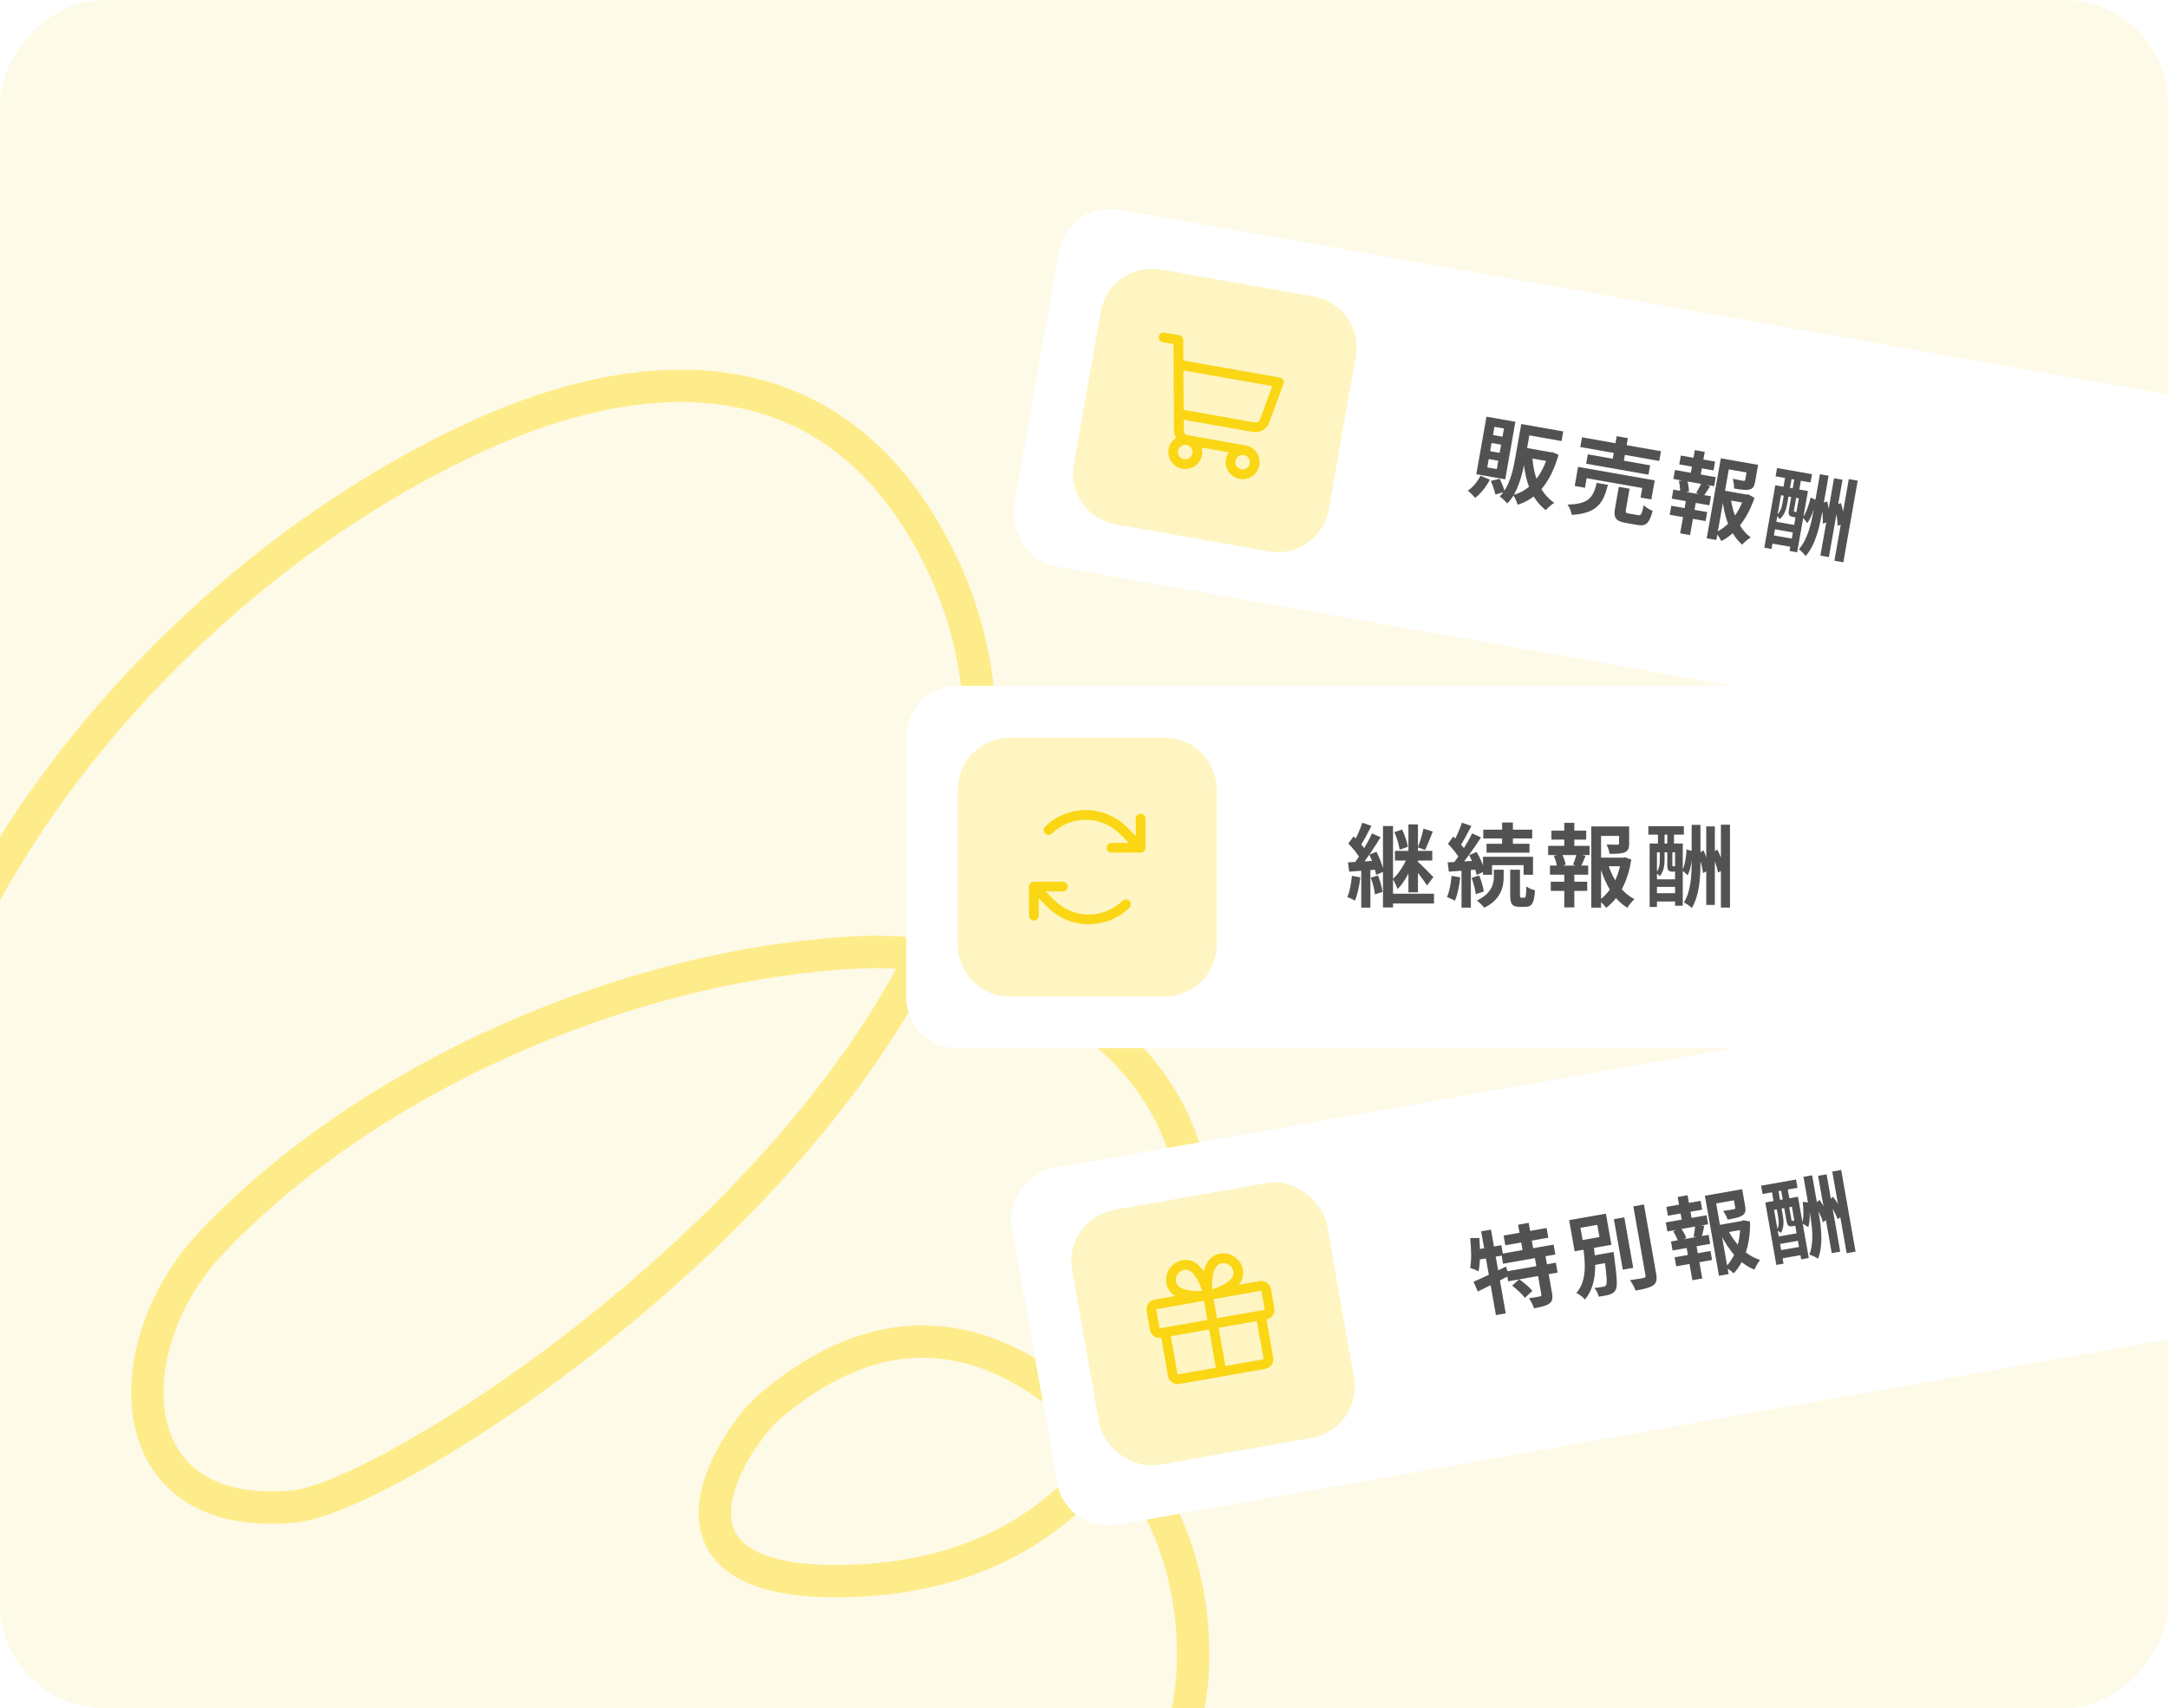
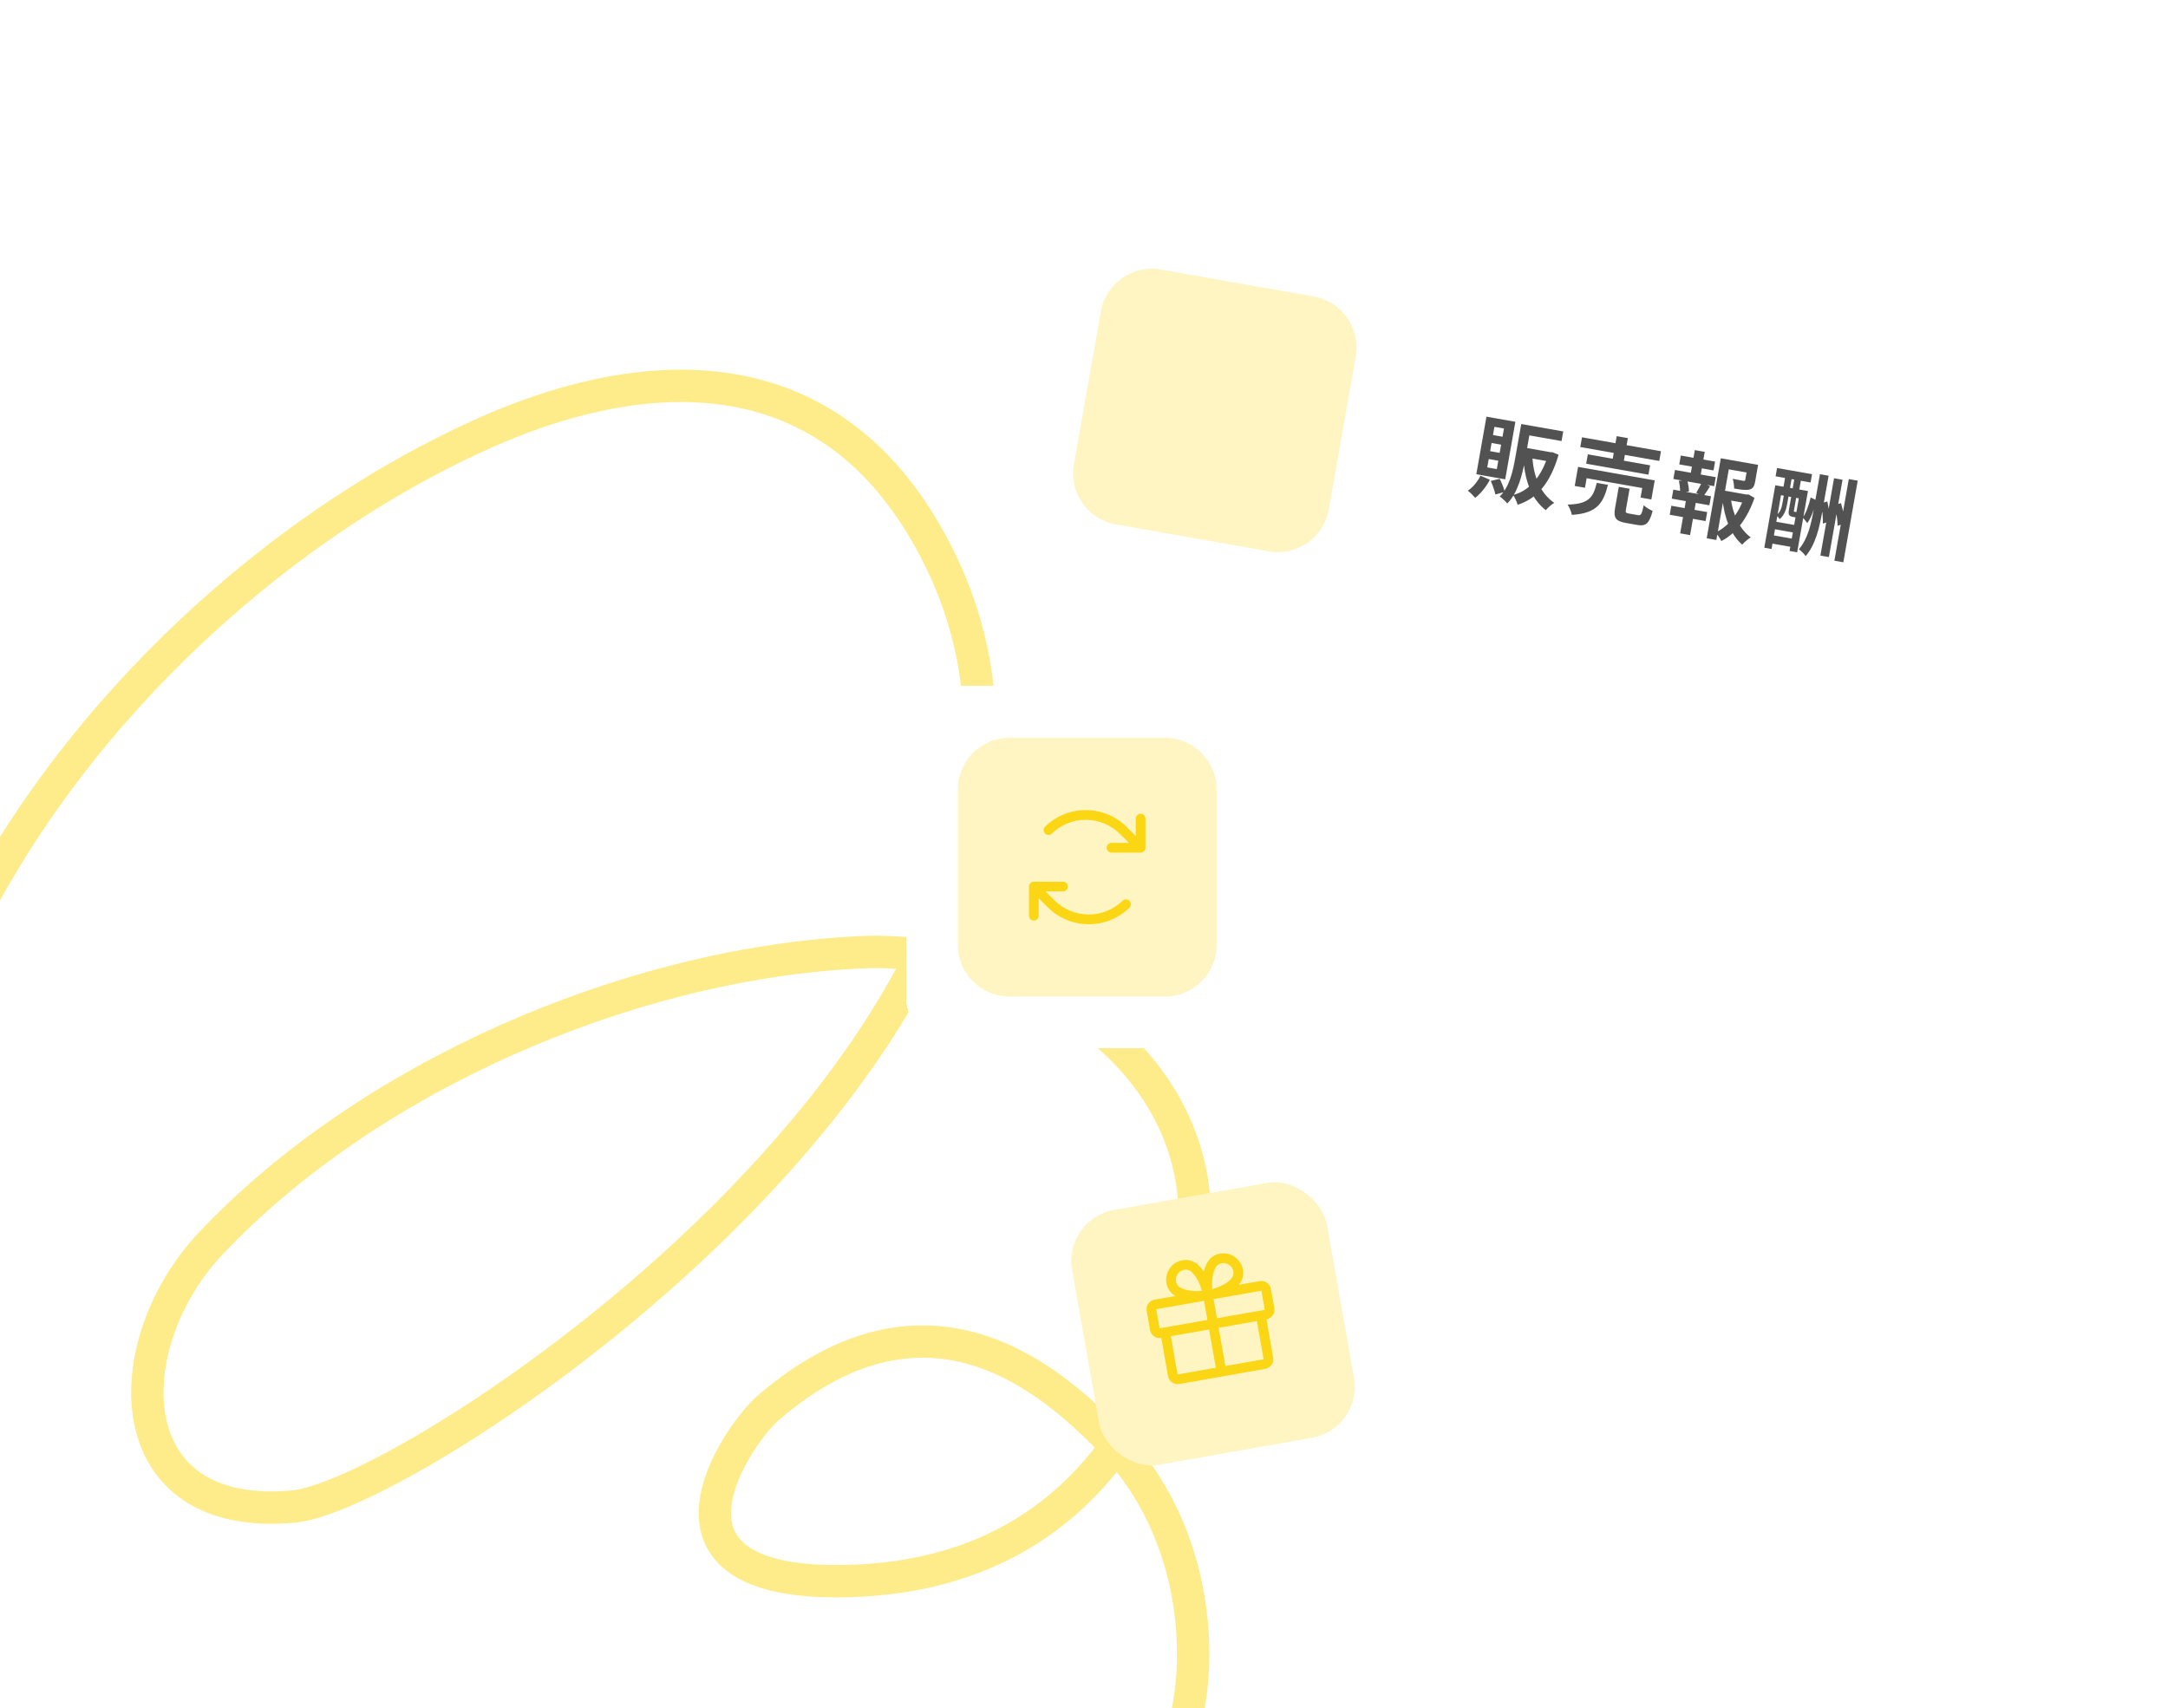
<svg xmlns="http://www.w3.org/2000/svg" width="335" height="264" viewBox="0 0 335 264" fill="none">
  <g clip-path="url(#clip0_2882_8551)">
-     <rect width="335" height="264" rx="16" transform="matrix(-1 0 0 1 335 0)" fill="#FEFAE8" />
    <path d="M72.318 293.657C88.083 303.915 105.236 313.314 124.041 313.578C166.638 314.186 183.691 277.849 184.342 257.27C184.742 244.551 180.458 231.64 171.531 222.57C162.604 213.5 143.498 196.182 118.641 217.649C114.27 221.418 97.089 245.395 131.352 244.351C171.101 243.142 180.987 209.709 183.791 196.275C190.014 166.461 160.923 145.696 132.36 147.205C96.602 149.087 56.631 166.654 32.539 192.205C17.883 207.763 17.84 235.46 45.429 232.835C65.472 230.932 183.669 151.833 142.904 82.098C122.081 46.469 84.113 62.606 72.854 67.842C24.65 90.267 -21.259 145.059 -17.189 199.444" stroke="#FEEC8A" stroke-width="5" stroke-miterlimit="10" stroke-linecap="round" />
    <g filter="url(#filter0_d_2882_8551)">
      <rect x="165" y="29" width="224" height="56" rx="8" transform="rotate(10 165 29)" fill="white" shape-rendering="crispEdges" />
      <path d="M170.1 46.146C170.867 41.795 175.017 38.889 179.368 39.657L203.003 43.824C207.354 44.592 210.26 48.741 209.492 53.092L205.325 76.727C204.558 81.079 200.408 83.984 196.057 83.217L172.422 79.049C168.071 78.282 165.165 74.133 165.933 69.781L170.1 46.146Z" fill="#FEF5C3" />
-       <path d="M198.268 56.717C198.213 56.622 198.138 56.54 198.049 56.477C197.959 56.414 197.856 56.371 197.748 56.352L182.854 53.726L182.837 50.541C182.836 50.365 182.773 50.195 182.66 50.061C182.547 49.927 182.39 49.836 182.217 49.806L179.934 49.403C179.738 49.369 179.536 49.413 179.373 49.527C179.211 49.642 179.1 49.816 179.065 50.012C179.031 50.207 179.075 50.409 179.189 50.572C179.303 50.735 179.478 50.846 179.673 50.88L181.335 51.173L181.411 64.542C181.413 64.938 181.52 65.327 181.72 65.669C181.314 65.934 180.988 66.305 180.78 66.743C180.572 67.181 180.49 67.668 180.541 68.15C180.593 68.632 180.778 69.091 181.074 69.474C181.371 69.858 181.767 70.152 182.221 70.324C182.674 70.496 183.166 70.539 183.643 70.448C184.119 70.358 184.561 70.137 184.919 69.81C185.278 69.484 185.539 69.064 185.673 68.598C185.808 68.133 185.811 67.639 185.682 67.171L189.875 67.911C189.649 68.227 189.497 68.591 189.43 68.974C189.34 69.486 189.403 70.012 189.612 70.487C189.821 70.963 190.167 71.365 190.604 71.644C191.042 71.923 191.553 72.066 192.072 72.055C192.591 72.043 193.095 71.878 193.52 71.581C193.946 71.283 194.273 70.865 194.461 70.382C194.649 69.898 194.69 69.369 194.578 68.862C194.465 68.355 194.205 67.893 193.83 67.534C193.455 67.175 192.982 66.935 192.471 66.845L183.531 65.269C183.358 65.238 183.201 65.148 183.088 65.014C182.975 64.879 182.912 64.71 182.911 64.534L182.902 62.873L193.612 64.762C194.131 64.853 194.665 64.76 195.122 64.497C195.579 64.235 195.93 63.821 196.113 63.326L198.324 57.351C198.362 57.248 198.376 57.138 198.367 57.028C198.357 56.918 198.323 56.812 198.268 56.717ZM184.259 68.063C184.221 68.282 184.118 68.485 183.964 68.645C183.81 68.806 183.612 68.918 183.395 68.966C183.178 69.014 182.951 68.997 182.744 68.916C182.536 68.835 182.358 68.695 182.23 68.513C182.102 68.33 182.032 68.114 182.027 67.892C182.022 67.669 182.083 67.451 182.203 67.263C182.322 67.075 182.495 66.927 182.698 66.838C182.902 66.748 183.128 66.721 183.347 66.76C183.641 66.811 183.902 66.978 184.073 67.222C184.244 67.467 184.311 67.769 184.259 68.063ZM193.123 69.626C193.084 69.845 192.981 70.047 192.827 70.208C192.674 70.369 192.476 70.48 192.258 70.529C192.041 70.577 191.814 70.559 191.607 70.479C191.4 70.398 191.221 70.258 191.093 70.076C190.966 69.893 190.895 69.677 190.89 69.455C190.885 69.232 190.946 69.013 191.066 68.826C191.186 68.638 191.358 68.49 191.562 68.4C191.765 68.311 191.991 68.284 192.21 68.322C192.504 68.374 192.765 68.541 192.936 68.785C193.107 69.029 193.175 69.332 193.123 69.626ZM194.706 62.806C194.645 62.971 194.528 63.11 194.375 63.197C194.222 63.284 194.043 63.315 193.87 63.284L182.894 61.349L182.862 55.251L196.602 57.673L194.706 62.806Z" fill="#FAD615" />
      <path d="M235.544 63.618L241.556 64.678L241.293 66.167L235.282 65.107L235.544 63.618ZM235.062 63.533L236.578 63.8L235.659 69.012C235.275 71.19 234.564 74.178 232.896 75.817C232.666 75.507 232.068 74.946 231.737 74.731C233.268 73.224 233.795 70.716 234.143 68.744L235.062 63.533ZM239.335 67.84L239.624 67.891L239.907 67.898L240.833 68.289C239.542 72.71 237.476 75.075 234.51 76.016C234.376 75.566 234.074 74.859 233.797 74.498C236.336 73.879 238.259 71.603 239.289 68.102L239.335 67.84ZM236.772 68.426C236.916 71.479 237.92 74.173 240.163 75.72C239.754 75.946 239.162 76.481 238.854 76.854C236.496 74.988 235.559 72.079 235.37 68.477L236.772 68.426ZM235.378 67.142L239.735 67.911L239.482 69.344L235.125 68.576L235.378 67.142ZM228.763 71.52L230.216 72.146C229.638 73.252 228.767 74.322 227.946 74.944C227.7 74.645 227.144 74.092 226.806 73.834C227.593 73.318 228.317 72.437 228.763 71.52ZM230.355 72.327L231.735 72.002C232.062 72.642 232.386 73.467 232.517 74.016L231.065 74.428C230.962 73.884 230.65 72.99 230.355 72.327ZM230.479 66.463L230.256 67.732L231.731 67.992L231.954 66.724L230.479 66.463ZM230.042 68.945L229.813 70.241L231.288 70.501L231.517 69.205L230.042 68.945ZM230.919 63.968L230.696 65.236L232.171 65.496L232.394 64.228L230.919 63.968ZM229.689 62.401L234.156 63.188L232.588 72.081L228.121 71.293L229.689 62.401ZM244.452 65.586L256.654 67.738L256.389 69.241L244.187 67.089L244.452 65.586ZM245.352 68.219L254.976 69.916L254.721 71.363L245.097 69.666L245.352 68.219ZM243.845 70.156L255.688 72.245L255.168 75.195L253.5 74.901L253.76 73.426L245.17 71.911L244.91 73.387L243.325 73.107L243.845 70.156ZM249.814 65.409L251.538 65.713L250.781 70.001L249.058 69.697L249.814 65.409ZM250.139 73.242L251.807 73.536L251.236 76.776C251.158 77.218 251.231 77.287 251.713 77.373C251.948 77.414 252.844 77.572 253.106 77.618C253.561 77.698 253.696 77.495 253.988 76.082C254.287 76.405 254.944 76.79 255.368 76.965C254.836 78.932 254.319 79.367 253.009 79.136C252.664 79.075 251.547 78.879 251.23 78.823C249.617 78.538 249.3 77.999 249.563 76.51L250.139 73.242ZM246.736 72.628L248.459 72.932C247.761 75.68 246.843 77.338 242.878 77.577C242.804 77.109 242.504 76.388 242.221 75.983C245.644 75.918 246.191 74.75 246.736 72.628ZM265.875 73.728L270.094 74.472L269.863 75.782L265.644 75.038L265.875 73.728ZM265.901 68.828L270.974 69.723L270.719 71.171L267.134 70.538L265.209 81.458L263.72 81.195L265.901 68.828ZM270.133 69.575L271.664 69.844L271.204 72.45C271.08 73.153 270.87 73.543 270.293 73.668C269.716 73.794 268.969 73.677 267.949 73.497C267.969 73.06 267.867 72.43 267.745 71.997C268.415 72.143 269.174 72.277 269.367 72.311C269.59 72.336 269.652 72.305 269.679 72.153L270.133 69.575ZM267.442 75C267.728 77.41 268.754 79.737 270.525 81.059C270.113 81.299 269.526 81.807 269.205 82.177C267.381 80.59 266.445 77.994 266.146 75.098L267.442 75ZM269.612 74.387L269.901 74.438L270.175 74.415L271.105 74.949C270.054 78.005 268.314 80.456 265.976 81.622C265.794 81.206 265.396 80.638 265.086 80.299C267.206 79.322 268.771 77.139 269.556 74.704L269.612 74.387ZM259.72 68.407L265.014 69.34L264.774 70.705L259.479 69.772L259.72 68.407ZM258.252 76.166L263.795 77.143L263.549 78.535L258.007 77.558L258.252 76.166ZM258.815 70.635L265.116 71.746L264.871 73.139L258.57 72.028L258.815 70.635ZM258.563 73.676L264.382 74.702L264.136 76.094L258.318 75.068L258.563 73.676ZM261.887 67.566L263.417 67.836L262.707 71.862L261.177 71.592L261.887 67.566ZM260.64 74.639L262.17 74.909L261.149 80.7L259.619 80.43L260.64 74.639ZM262.935 72.584L264.242 73.156C263.854 73.742 263.511 74.321 263.215 74.709L262.101 74.172C262.377 73.737 262.738 73.061 262.935 72.584ZM259.416 72.305L260.697 72.218C260.869 72.775 260.991 73.535 260.971 73.972L259.611 74.102C259.634 73.651 259.554 72.898 259.416 72.305ZM283.397 71.913L284.707 72.144L282.599 84.098L281.289 83.867L283.397 71.913ZM285.677 72.045L287.055 72.288L284.831 84.904L283.452 84.661L285.677 72.045ZM281.218 71.287L282.556 71.523L281.588 77.011C281.131 79.603 280.539 82.157 279.014 83.949C278.801 83.627 278.304 83.141 277.963 82.897C279.324 81.303 279.842 79.091 280.251 76.775L281.218 71.287ZM279.787 74.888L280.665 75.313C280.371 76.498 279.927 77.969 279.26 78.846L278.575 77.972C279.095 77.282 279.519 76.006 279.787 74.888ZM281.371 75.821L282.353 75.496C282.59 76.491 282.734 77.767 282.704 78.586L281.662 78.929C281.709 78.098 281.595 76.813 281.371 75.821ZM283.457 76.089L284.468 75.756C284.774 76.762 285.029 78.058 285.039 78.884L283.949 79.261C283.955 78.423 283.746 77.107 283.457 76.089ZM274.32 73L279.366 73.889L277.696 83.361L276.524 83.155L277.959 75.02L275.201 74.534L273.735 82.848L272.619 82.651L274.32 73ZM273.787 78.521L277.841 79.236L277.637 80.394L273.583 79.679L273.787 78.521ZM273.429 80.633L277.428 81.338L277.204 82.606L273.206 81.901L273.429 80.633ZM274.592 70.332L279.996 71.285L279.77 72.567L274.365 71.615L274.592 70.332ZM275.98 71.004L276.987 71.181L276.393 74.545L275.387 74.368L275.98 71.004ZM277.398 71.268L278.418 71.448L277.827 74.798L276.807 74.618L277.398 71.268ZM275.665 74.403L276.396 74.531L276.15 75.924C276.019 76.668 275.717 77.653 274.989 78.235C274.892 78.062 274.635 77.746 274.498 77.637C275.126 77.136 275.313 76.402 275.422 75.781L275.665 74.403ZM276.809 74.604L277.582 74.74L277.207 76.864C277.173 77.057 277.184 77.073 277.295 77.092C277.322 77.097 277.474 77.124 277.529 77.134C277.667 77.158 277.697 77.149 277.729 77.126C277.859 77.277 278.154 77.457 278.379 77.554C278.228 77.925 277.965 78.049 277.524 77.972C277.413 77.952 277.165 77.908 277.055 77.889C276.434 77.779 276.289 77.555 276.43 76.755L276.809 74.604Z" fill="#525252" />
    </g>
    <g filter="url(#filter1_d_2882_8551)">
      <path d="M140 112.023C140 107.605 143.582 104.023 148 104.023H388C392.418 104.023 396 107.605 396 112.023V152.023C396 156.442 392.418 160.023 388 160.023H148C143.582 160.023 140 156.442 140 152.023V112.023Z" fill="white" shape-rendering="crispEdges" />
      <path d="M148 120.023C148 115.605 151.582 112.023 156 112.023H180C184.418 112.023 188 115.605 188 120.023V144.023C188 148.442 184.418 152.023 180 152.023H156C151.582 152.023 148 148.442 148 144.023V120.023Z" fill="#FEF5C3" />
      <path d="M177 124.524V129.024C177 129.223 176.921 129.413 176.78 129.554C176.64 129.695 176.449 129.774 176.25 129.774H171.75C171.551 129.774 171.36 129.695 171.22 129.554C171.079 129.413 171 129.223 171 129.024C171 128.825 171.079 128.634 171.22 128.493C171.36 128.353 171.551 128.274 171.75 128.274H174.44L173.068 126.902C171.674 125.502 169.782 124.712 167.806 124.706H167.764C165.805 124.701 163.922 125.468 162.524 126.84C162.381 126.974 162.191 127.046 161.995 127.042C161.799 127.037 161.613 126.956 161.476 126.816C161.339 126.676 161.262 126.488 161.262 126.292C161.262 126.096 161.339 125.908 161.476 125.768C163.17 124.112 165.45 123.19 167.819 123.204C170.189 123.218 172.457 124.166 174.132 125.842L175.5 127.213V124.524C175.5 124.325 175.579 124.134 175.72 123.993C175.86 123.853 176.051 123.774 176.25 123.774C176.449 123.774 176.64 123.853 176.78 123.993C176.921 124.134 177 124.325 177 124.524ZM173.476 137.207C172.064 138.586 170.165 139.353 168.191 139.342C166.217 139.33 164.328 138.541 162.932 137.145L161.56 135.774H164.25C164.449 135.774 164.64 135.695 164.78 135.554C164.921 135.413 165 135.223 165 135.024C165 134.825 164.921 134.634 164.78 134.493C164.64 134.353 164.449 134.274 164.25 134.274H159.75C159.551 134.274 159.36 134.353 159.22 134.493C159.079 134.634 159 134.825 159 135.024V139.524C159 139.723 159.079 139.913 159.22 140.054C159.36 140.195 159.551 140.274 159.75 140.274C159.949 140.274 160.14 140.195 160.28 140.054C160.421 139.913 160.5 139.723 160.5 139.524V136.834L161.872 138.206C163.544 139.887 165.816 140.835 168.188 140.842H168.237C170.589 140.848 172.848 139.927 174.525 138.28C174.662 138.139 174.739 137.951 174.739 137.755C174.739 137.559 174.662 137.371 174.525 137.231C174.388 137.091 174.202 137.01 174.006 137.006C173.81 137.001 173.62 137.073 173.477 137.207H173.476Z" fill="#FAD615" />
-       <path d="M213.698 125.669H215.252V138.255H213.698V125.669ZM217.632 125.417H219.102V135.917H217.632V125.417ZM219.956 126.075L221.398 126.523C220.992 127.517 220.558 128.637 220.208 129.365L219.088 128.959C219.396 128.175 219.788 126.943 219.956 126.075ZM215.462 126.621L216.652 126.201C217.058 127.041 217.422 128.133 217.548 128.875L216.274 129.323C216.176 128.581 215.84 127.461 215.462 126.621ZM215.546 129.505H221.314V131.003H215.546V129.505ZM214.622 136.127H221.58V137.639H214.622V136.127ZM217.492 130.373L218.556 130.835C217.996 132.445 217.03 134.405 215.938 135.413C215.798 134.951 215.462 134.265 215.224 133.845C216.134 133.033 217.072 131.563 217.492 130.373ZM218.962 131.087C219.466 131.479 221.118 133.159 221.482 133.565L220.502 134.853C220.012 134.041 218.78 132.487 218.178 131.787L218.962 131.087ZM210.506 125.151L211.92 125.641C211.36 126.733 210.716 127.979 210.198 128.763L209.106 128.315C209.596 127.475 210.198 126.117 210.506 125.151ZM212.004 126.803L213.334 127.405C212.354 128.987 211.08 130.933 210.058 132.123L209.12 131.605C210.114 130.345 211.318 128.301 212.004 126.803ZM208.336 128.371L209.162 127.265C209.876 127.937 210.716 128.861 211.052 129.491L210.17 130.751C209.862 130.065 209.036 129.071 208.336 128.371ZM211.584 130.093L212.69 129.645C213.194 130.611 213.684 131.885 213.81 132.711L212.634 133.215C212.522 132.403 212.074 131.087 211.584 130.093ZM208.294 131.283C209.498 131.227 211.206 131.115 212.886 131.003L212.9 132.389C211.346 132.515 209.722 132.627 208.476 132.725L208.294 131.283ZM211.808 133.649L212.928 133.313C213.264 134.111 213.544 135.161 213.628 135.847L212.452 136.225C212.396 135.525 212.13 134.461 211.808 133.649ZM208.896 133.369L210.198 133.593C210.058 134.923 209.75 136.309 209.358 137.205C209.092 137.023 208.504 136.757 208.182 136.631C208.574 135.805 208.784 134.545 208.896 133.369ZM210.338 132.025H211.752V138.283H210.338V132.025ZM232.108 125.123H233.774V129.085H232.108V125.123ZM229.196 126.229H236.756V127.587H229.196V126.229ZM229.7 128.413H236.336V129.785H229.7V128.413ZM229.154 130.415H236.882V133.201H235.426V131.717H230.554V133.201H229.154V130.415ZM233.354 132.417H234.866V136.281C234.866 136.687 234.894 136.743 235.09 136.743C235.16 136.743 235.454 136.743 235.552 136.743C235.762 136.743 235.818 136.519 235.846 134.993C236.14 135.259 236.784 135.497 237.19 135.609C237.064 137.611 236.686 138.157 235.72 138.157C235.496 138.157 235.034 138.157 234.824 138.157C233.62 138.157 233.354 137.695 233.354 136.295V132.417ZM230.834 132.417H232.346V133.551C232.346 134.993 231.968 137.023 229.35 138.297C229.098 137.961 228.58 137.471 228.202 137.177C230.526 136.085 230.834 134.545 230.834 133.509V132.417ZM225.906 125.151L227.362 125.655C226.788 126.747 226.144 127.993 225.612 128.777L224.492 128.315C224.982 127.475 225.584 126.117 225.906 125.151ZM227.488 126.803L228.846 127.433C227.824 129.001 226.466 130.947 225.388 132.151L224.422 131.605C225.472 130.345 226.746 128.301 227.488 126.803ZM223.736 128.413L224.562 127.293C225.29 127.951 226.144 128.861 226.48 129.519L225.57 130.807C225.262 130.121 224.436 129.127 223.736 128.413ZM227.012 130.163L228.174 129.673C228.734 130.625 229.266 131.857 229.434 132.655L228.174 133.229C228.02 132.417 227.53 131.129 227.012 130.163ZM223.694 131.283C224.954 131.213 226.76 131.115 228.51 131.003L228.524 132.375C226.886 132.501 225.178 132.627 223.876 132.725L223.694 131.283ZM227.39 133.677L228.566 133.313C228.902 134.097 229.182 135.119 229.28 135.791L228.034 136.197C227.964 135.511 227.698 134.475 227.39 133.677ZM224.296 133.369L225.64 133.593C225.5 134.937 225.206 136.323 224.8 137.219C224.52 137.037 223.904 136.771 223.582 136.631C223.974 135.805 224.184 134.545 224.296 133.369ZM225.836 132.025H227.278V138.283H225.836V132.025ZM246.71 130.555H250.994V131.885H246.71V130.555ZM245.884 125.725H251.036V127.195H247.396V138.283H245.884V125.725ZM250.182 125.725H251.736V128.371C251.736 129.085 251.596 129.505 251.05 129.729C250.504 129.953 249.748 129.967 248.712 129.967C248.656 129.533 248.446 128.931 248.25 128.525C248.936 128.553 249.706 128.553 249.902 128.553C250.126 128.539 250.182 128.497 250.182 128.343V125.725ZM248.474 131.535C249.174 133.859 250.588 135.973 252.562 136.967C252.198 137.275 251.708 137.877 251.456 138.297C249.384 137.051 248.012 134.657 247.214 131.857L248.474 131.535ZM250.504 130.555H250.798L251.064 130.485L252.072 130.849C251.568 134.041 250.28 136.757 248.18 138.311C247.928 137.933 247.438 137.443 247.074 137.163C248.992 135.833 250.154 133.411 250.504 130.877V130.555ZM239.724 126.383H245.1V127.769H239.724V126.383ZM239.626 134.279H245.254V135.693H239.626V134.279ZM239.22 128.735H245.618V130.149H239.22V128.735ZM239.5 131.773H245.408V133.187H239.5V131.773ZM241.712 125.179H243.266V129.267H241.712V125.179ZM241.712 132.361H243.266V138.241H241.712V132.361ZM243.616 129.939L245.002 130.275C244.722 130.919 244.484 131.549 244.26 131.983L243.07 131.647C243.266 131.171 243.504 130.443 243.616 129.939ZM240.102 130.275L241.348 129.967C241.614 130.485 241.866 131.213 241.922 131.647L240.606 132.011C240.55 131.563 240.34 130.835 240.102 130.275ZM263.65 125.725H264.98V137.863H263.65V125.725ZM265.918 125.459H267.318V138.269H265.918V125.459ZM261.396 125.487H262.754V131.059C262.754 133.691 262.614 136.309 261.424 138.339C261.158 138.059 260.584 137.667 260.206 137.485C261.27 135.679 261.396 133.411 261.396 131.059V125.487ZM260.612 129.281L261.55 129.547C261.466 130.765 261.284 132.291 260.78 133.271L259.954 132.529C260.346 131.759 260.542 130.429 260.612 129.281ZM262.334 129.925L263.244 129.435C263.65 130.373 264.014 131.605 264.126 132.417L263.16 132.935C263.062 132.109 262.726 130.863 262.334 129.925ZM264.434 129.827L265.372 129.323C265.848 130.261 266.324 131.493 266.478 132.305L265.47 132.865C265.33 132.039 264.896 130.779 264.434 129.827ZM254.9 128.371H260.024V137.989H258.834V129.729H256.034V138.171H254.9V128.371ZM255.334 133.901H259.45V135.077H255.334V133.901ZM255.348 136.043H259.408V137.331H255.348V136.043ZM254.704 125.697H260.192V126.999H254.704V125.697ZM256.188 126.117H257.21V129.533H256.188V126.117ZM257.63 126.131H258.666V129.533H257.63V126.131ZM256.468 129.519H257.21V130.933C257.21 131.689 257.084 132.711 256.468 133.411C256.342 133.257 256.034 132.991 255.88 132.907C256.412 132.305 256.468 131.549 256.468 130.919V129.519ZM257.63 129.519H258.414V131.675C258.414 131.871 258.428 131.885 258.54 131.885C258.568 131.885 258.722 131.885 258.778 131.885C258.918 131.885 258.946 131.871 258.974 131.843C259.128 131.969 259.45 132.095 259.688 132.151C259.604 132.543 259.366 132.711 258.918 132.711C258.806 132.711 258.554 132.711 258.442 132.711C257.812 132.711 257.63 132.515 257.63 131.703V129.519Z" fill="#525252" />
    </g>
    <g filter="url(#filter2_d_2882_8551)">
-       <path d="M156.389 187.775C155.622 183.424 158.527 179.275 162.878 178.507L367.718 142.388C372.07 141.621 376.219 144.527 376.986 148.878L383.932 188.27C384.699 192.621 381.794 196.77 377.443 197.538L172.603 233.657C168.252 234.424 164.102 231.518 163.335 227.167L156.389 187.775Z" fill="white" shape-rendering="crispEdges" />
      <rect x="164.268" y="186.386" width="40" height="40" rx="8" transform="rotate(-10 164.268 186.386)" fill="#FEF5C3" />
      <path d="M194.65 196.006L191.411 196.577C191.441 196.541 191.473 196.505 191.503 196.466C191.739 196.167 191.911 195.823 192.009 195.455C192.106 195.087 192.127 194.703 192.069 194.326C192.008 193.914 191.865 193.518 191.646 193.163C191.427 192.809 191.138 192.502 190.797 192.263C190.456 192.024 190.069 191.857 189.661 191.773C189.253 191.689 188.832 191.689 188.424 191.773C188.05 191.847 187.696 191.998 187.383 192.215C187.07 192.433 186.805 192.713 186.606 193.037C186.331 193.498 186.13 193.998 186.01 194.52C185.719 194.071 185.359 193.669 184.944 193.33C184.645 193.094 184.301 192.921 183.932 192.824C183.564 192.726 183.18 192.706 182.803 192.764C182.391 192.825 181.995 192.969 181.64 193.187C181.286 193.406 180.979 193.695 180.74 194.036C180.501 194.378 180.335 194.764 180.251 195.173C180.166 195.581 180.167 196.002 180.251 196.41C180.325 196.783 180.476 197.138 180.693 197.45C180.911 197.763 181.19 198.027 181.515 198.227C181.555 198.251 181.597 198.274 181.639 198.3L178.4 198.872C178.009 198.941 177.66 199.162 177.432 199.488C177.204 199.814 177.115 200.217 177.184 200.609L177.705 203.564C177.774 203.955 177.995 204.304 178.321 204.532C178.647 204.76 179.05 204.849 179.442 204.78L180.484 210.689C180.553 211.081 180.775 211.429 181.101 211.657C181.427 211.886 181.83 211.975 182.222 211.906L195.517 209.562C195.908 209.493 196.257 209.271 196.485 208.945C196.713 208.619 196.803 208.216 196.733 207.824L195.692 201.915C196.083 201.846 196.432 201.624 196.66 201.298C196.888 200.972 196.977 200.569 196.908 200.177L196.387 197.223C196.318 196.831 196.096 196.483 195.77 196.255C195.445 196.027 195.041 195.937 194.65 196.006ZM187.886 193.82C187.98 193.671 188.104 193.542 188.251 193.442C188.397 193.343 188.562 193.275 188.736 193.242L188.781 193.234C188.986 193.199 189.195 193.206 189.397 193.253C189.599 193.3 189.789 193.387 189.957 193.509C190.125 193.631 190.267 193.785 190.374 193.962C190.482 194.139 190.553 194.336 190.583 194.541C190.612 194.716 190.605 194.895 190.561 195.066C190.518 195.238 190.439 195.398 190.331 195.538C189.591 196.468 188.185 196.998 187.301 197.253C187.24 196.255 187.294 194.781 187.886 193.82ZM181.975 194.897C182.21 194.56 182.57 194.33 182.974 194.257L183.019 194.249C183.194 194.22 183.372 194.228 183.544 194.271C183.715 194.315 183.876 194.393 184.016 194.502C184.945 195.241 185.474 196.644 185.728 197.524C184.814 197.59 183.314 197.569 182.302 196.949C182.153 196.855 182.024 196.73 181.924 196.584C181.825 196.438 181.757 196.273 181.724 196.099C181.682 195.892 181.682 195.679 181.724 195.473C181.767 195.266 181.851 195.071 181.971 194.898L181.975 194.897ZM178.661 200.349L186.047 199.046L186.568 202.001L179.182 203.303L178.661 200.349ZM180.919 204.52L186.828 203.478L187.87 209.387L181.961 210.429L180.919 204.52ZM195.256 208.084L189.347 209.126L188.305 203.218L194.214 202.176L195.256 208.084ZM195.431 200.438L188.045 201.74L187.524 198.786L194.91 197.484L195.431 200.438Z" fill="#FAD615" />
-       <path d="M232.338 188.965L238.983 187.793L239.248 189.296L232.603 190.467L232.338 188.965ZM231.982 191.785L240.061 190.361L240.331 191.891L232.252 193.316L231.982 191.785ZM232.774 194.503L240.412 193.156L240.682 194.687L233.044 196.033L232.774 194.503ZM234.573 187.291L236.214 187.002L237.052 191.758L235.412 192.048L234.573 187.291ZM237.145 192.282L238.786 191.993L239.814 197.825C239.962 198.666 239.877 199.15 239.369 199.496C238.861 199.841 238.083 200.021 237.035 200.206C236.895 199.733 236.55 199.069 236.249 198.653C236.93 198.561 237.688 198.427 237.92 198.372C238.141 198.333 238.202 198.28 238.168 198.087L237.145 192.282ZM233.658 196.693L234.751 195.718C235.465 196.218 236.349 196.958 236.786 197.506L235.627 198.592C235.231 198.036 234.367 197.25 233.658 196.693ZM227.682 196.097C228.979 195.556 230.892 194.636 232.7 193.763L233.176 195.171C231.536 196.029 229.747 196.927 228.361 197.613L227.682 196.097ZM228.868 188.311L230.384 188.044L232.667 200.99L231.15 201.258L228.868 188.311ZM227.174 189.349L228.594 189.34C228.736 191.192 228.743 193.167 228.465 194.495C228.181 194.332 227.522 194.064 227.162 193.957C227.406 192.763 227.337 190.998 227.174 189.349ZM227.879 191.172L231.988 190.448L232.265 192.02L227.853 192.798L227.879 191.172ZM249.376 186.429L250.989 186.145L252.365 193.949L250.752 194.233L249.376 186.429ZM252.382 184.449L254.023 184.16L255.904 194.831C256.075 195.797 255.962 196.286 255.445 196.661C254.912 197.025 254.012 197.241 252.744 197.464C252.578 197.01 252.18 196.284 251.863 195.857C252.78 195.738 253.663 195.582 253.95 195.517C254.212 195.471 254.308 195.369 254.261 195.107L252.382 184.449ZM245.361 192.198L248.532 191.639L248.787 193.087L245.616 193.646L245.361 192.198ZM247.801 191.768L249.332 191.498C249.332 191.498 249.391 191.914 249.411 192.11C249.862 195.47 249.957 196.818 249.654 197.355C249.441 197.762 249.144 197.928 248.715 198.075C248.352 198.196 247.718 198.308 247.054 198.411C246.948 197.974 246.676 197.397 246.36 197.055C246.948 197.008 247.486 196.913 247.734 196.869C247.941 196.833 248.074 196.781 248.174 196.621C248.36 196.304 248.277 195.11 247.845 192.016L247.801 191.768ZM244.21 187.767L244.543 189.656L247.149 189.196L246.816 187.307L244.21 187.767ZM242.466 186.582L248.146 185.58L248.995 190.392L243.314 191.393L242.466 186.582ZM244.626 190.693L246.253 190.406C246.617 193.356 246.811 196.549 244.912 198.845C244.591 198.475 244.03 198.034 243.584 197.843C245.246 195.9 244.958 193.137 244.626 190.693ZM265.09 187.426L269.309 186.682L269.54 187.992L265.321 188.736L265.09 187.426ZM263.438 182.813L268.512 181.918L268.767 183.366L265.182 183.998L267.108 194.917L265.619 195.18L263.438 182.813ZM267.671 182.066L269.201 181.796L269.66 184.402C269.784 185.105 269.719 185.543 269.221 185.859C268.722 186.174 267.98 186.319 266.96 186.499C266.829 186.081 266.518 185.525 266.254 185.159C266.935 185.068 267.693 184.934 267.886 184.9C268.104 184.847 268.152 184.796 268.125 184.645L267.671 182.066ZM266.997 188.085C268.09 190.252 269.85 192.088 271.967 192.724C271.662 193.091 271.284 193.769 271.108 194.226C268.851 193.359 267.085 191.239 265.812 188.621L266.997 188.085ZM268.826 186.767L269.116 186.716L269.366 186.601L270.422 186.784C270.48 190.015 269.683 192.914 267.885 194.809C267.571 194.48 267.003 194.083 266.596 193.87C268.254 192.227 268.978 189.64 268.882 187.084L268.826 186.767ZM257.486 184.53L262.78 183.597L263.021 184.962L257.726 185.895L257.486 184.53ZM258.76 192.323L264.303 191.346L264.548 192.739L259.006 193.716L258.76 192.323ZM257.398 186.934L263.699 185.823L263.944 187.216L257.643 188.327L257.398 186.934ZM258.201 189.877L264.019 188.851L264.265 190.244L258.447 191.27L258.201 189.877ZM259.234 182.999L260.765 182.73L261.475 186.755L259.944 187.025L259.234 182.999ZM260.482 190.072L262.012 189.802L263.033 195.593L261.503 195.863L260.482 190.072ZM261.936 187.356L263.359 187.447C263.195 188.13 263.07 188.791 262.925 189.258L261.695 189.133C261.805 188.631 261.913 187.872 261.936 187.356ZM258.534 188.298L259.707 187.778C260.059 188.242 260.434 188.915 260.564 189.333L259.332 189.92C259.199 189.488 258.865 188.808 258.534 188.298ZM280.934 179.728L282.244 179.497L284.352 191.45L283.042 191.681L280.934 179.728ZM283.121 179.072L284.5 178.829L286.724 191.444L285.346 191.687L283.121 179.072ZM278.673 179.885L280.01 179.649L280.978 185.136C281.435 187.728 281.752 190.331 280.932 192.537C280.622 192.307 279.988 192.021 279.584 191.907C280.319 189.944 280.049 187.688 279.64 185.372L278.673 179.885ZM278.56 183.757L279.53 183.856C279.658 185.07 279.744 186.605 279.418 187.657L278.476 187.07C278.728 186.244 278.69 184.9 278.56 183.757ZM280.367 184.092L281.178 183.452C281.741 184.305 282.313 185.455 282.565 186.235L281.703 186.913C281.463 186.117 280.916 184.948 280.367 184.092ZM282.418 183.631L283.255 182.972C283.886 183.813 284.569 184.944 284.862 185.717L283.966 186.443C283.685 185.654 283.039 184.488 282.418 183.631ZM272.776 183.853L277.823 182.963L279.493 192.435L278.321 192.642L276.886 184.507L274.129 184.993L275.595 193.307L274.478 193.504L272.776 183.853ZM274.164 189.223L278.218 188.509L278.422 189.667L274.368 190.382L274.164 189.223ZM274.55 191.33L278.548 190.625L278.772 191.894L274.773 192.599L274.55 191.33ZM272.119 181.253L277.524 180.301L277.75 181.583L272.345 182.536L272.119 181.253ZM273.653 181.409L274.66 181.232L275.253 184.596L274.247 184.774L273.653 181.409ZM275.076 181.173L276.096 180.993L276.687 184.343L275.667 184.523L275.076 181.173ZM274.52 184.711L275.251 184.582L275.496 185.975C275.627 186.719 275.681 187.748 275.196 188.544C275.045 188.414 274.695 188.206 274.529 188.15C274.949 187.465 274.872 186.71 274.763 186.09L274.52 184.711ZM275.664 184.509L276.436 184.373L276.811 186.496C276.845 186.689 276.861 186.701 276.971 186.681C276.999 186.677 277.151 186.65 277.206 186.64C277.344 186.616 277.369 186.597 277.391 186.565C277.565 186.662 277.904 186.73 278.148 186.744C278.133 187.145 277.928 187.351 277.487 187.429C277.377 187.449 277.129 187.492 277.018 187.512C276.398 187.621 276.185 187.46 276.044 186.66L275.664 184.509Z" fill="#525252" />
    </g>
  </g>
  <defs>
    <filter id="filter0_d_2882_8551" x="139.276" y="15" width="262.321" height="126.046" filterUnits="userSpaceOnUse" color-interpolation-filters="sRGB">
      <feFlood flood-opacity="0" result="BackgroundImageFix" />
      <feColorMatrix in="SourceAlpha" type="matrix" values="0 0 0 0 0 0 0 0 0 0 0 0 0 0 0 0 0 0 127 0" result="hardAlpha" />
      <feMorphology radius="1" operator="dilate" in="SourceAlpha" result="effect1_dropShadow_2882_8551" />
      <feOffset dy="2" />
      <feGaussianBlur stdDeviation="7.5" />
      <feComposite in2="hardAlpha" operator="out" />
      <feColorMatrix type="matrix" values="0 0 0 0 0.977 0 0 0 0 0.873 0 0 0 0 0.323 0 0 0 0.35 0" />
      <feBlend mode="normal" in2="BackgroundImageFix" result="effect1_dropShadow_2882_8551" />
      <feBlend mode="normal" in="SourceGraphic" in2="effect1_dropShadow_2882_8551" result="shape" />
    </filter>
    <filter id="filter1_d_2882_8551" x="124" y="90.023" width="288" height="88" filterUnits="userSpaceOnUse" color-interpolation-filters="sRGB">
      <feFlood flood-opacity="0" result="BackgroundImageFix" />
      <feColorMatrix in="SourceAlpha" type="matrix" values="0 0 0 0 0 0 0 0 0 0 0 0 0 0 0 0 0 0 127 0" result="hardAlpha" />
      <feMorphology radius="1" operator="dilate" in="SourceAlpha" result="effect1_dropShadow_2882_8551" />
      <feOffset dy="2" />
      <feGaussianBlur stdDeviation="7.5" />
      <feComposite in2="hardAlpha" operator="out" />
      <feColorMatrix type="matrix" values="0 0 0 0 0.977 0 0 0 0 0.873 0 0 0 0 0.323 0 0 0 0.35 0" />
      <feBlend mode="normal" in2="BackgroundImageFix" result="effect1_dropShadow_2882_8551" />
      <feBlend mode="normal" in="SourceGraphic" in2="effect1_dropShadow_2882_8551" result="shape" />
    </filter>
    <filter id="filter2_d_2882_8551" x="139" y="127" width="262.321" height="126.046" filterUnits="userSpaceOnUse" color-interpolation-filters="sRGB">
      <feFlood flood-opacity="0" result="BackgroundImageFix" />
      <feColorMatrix in="SourceAlpha" type="matrix" values="0 0 0 0 0 0 0 0 0 0 0 0 0 0 0 0 0 0 127 0" result="hardAlpha" />
      <feMorphology radius="1" operator="dilate" in="SourceAlpha" result="effect1_dropShadow_2882_8551" />
      <feOffset dy="2" />
      <feGaussianBlur stdDeviation="7.5" />
      <feComposite in2="hardAlpha" operator="out" />
      <feColorMatrix type="matrix" values="0 0 0 0 0.977 0 0 0 0 0.873 0 0 0 0 0.323 0 0 0 0.35 0" />
      <feBlend mode="normal" in2="BackgroundImageFix" result="effect1_dropShadow_2882_8551" />
      <feBlend mode="normal" in="SourceGraphic" in2="effect1_dropShadow_2882_8551" result="shape" />
    </filter>
    <clipPath id="clip0_2882_8551">
      <rect width="335" height="264" rx="16" transform="matrix(-1 0 0 1 335 0)" fill="white" />
    </clipPath>
  </defs>
</svg>